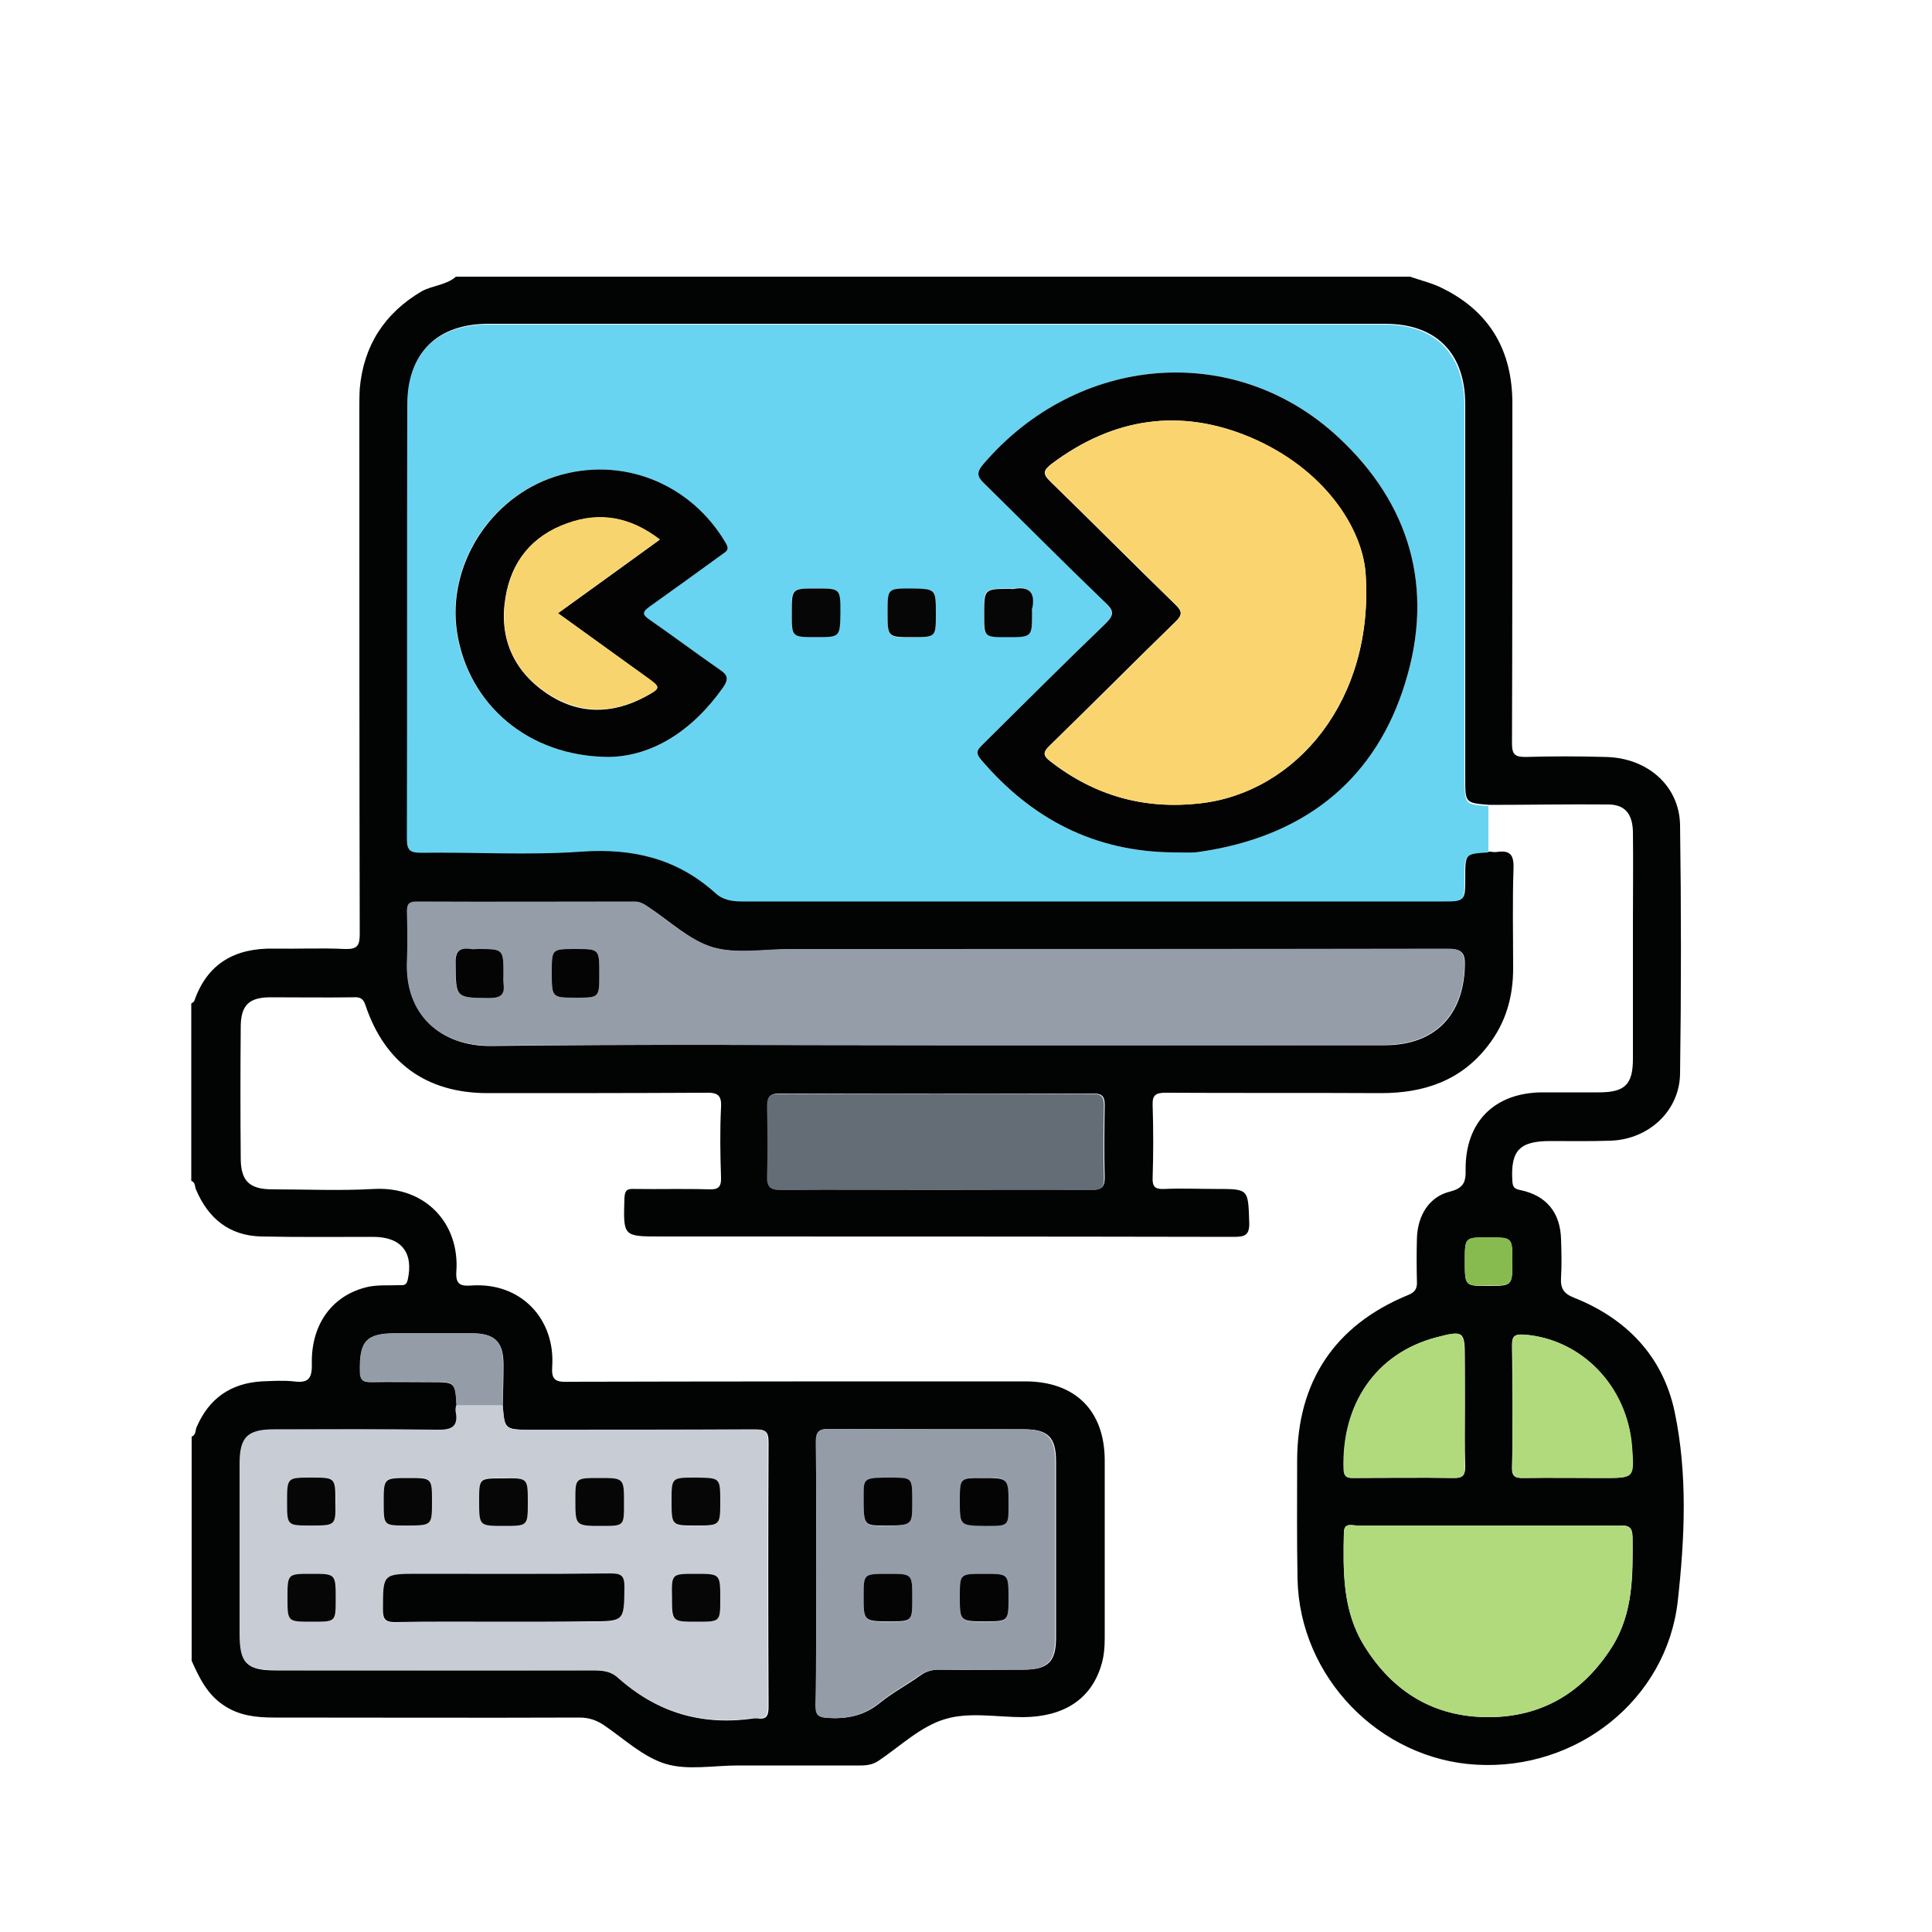
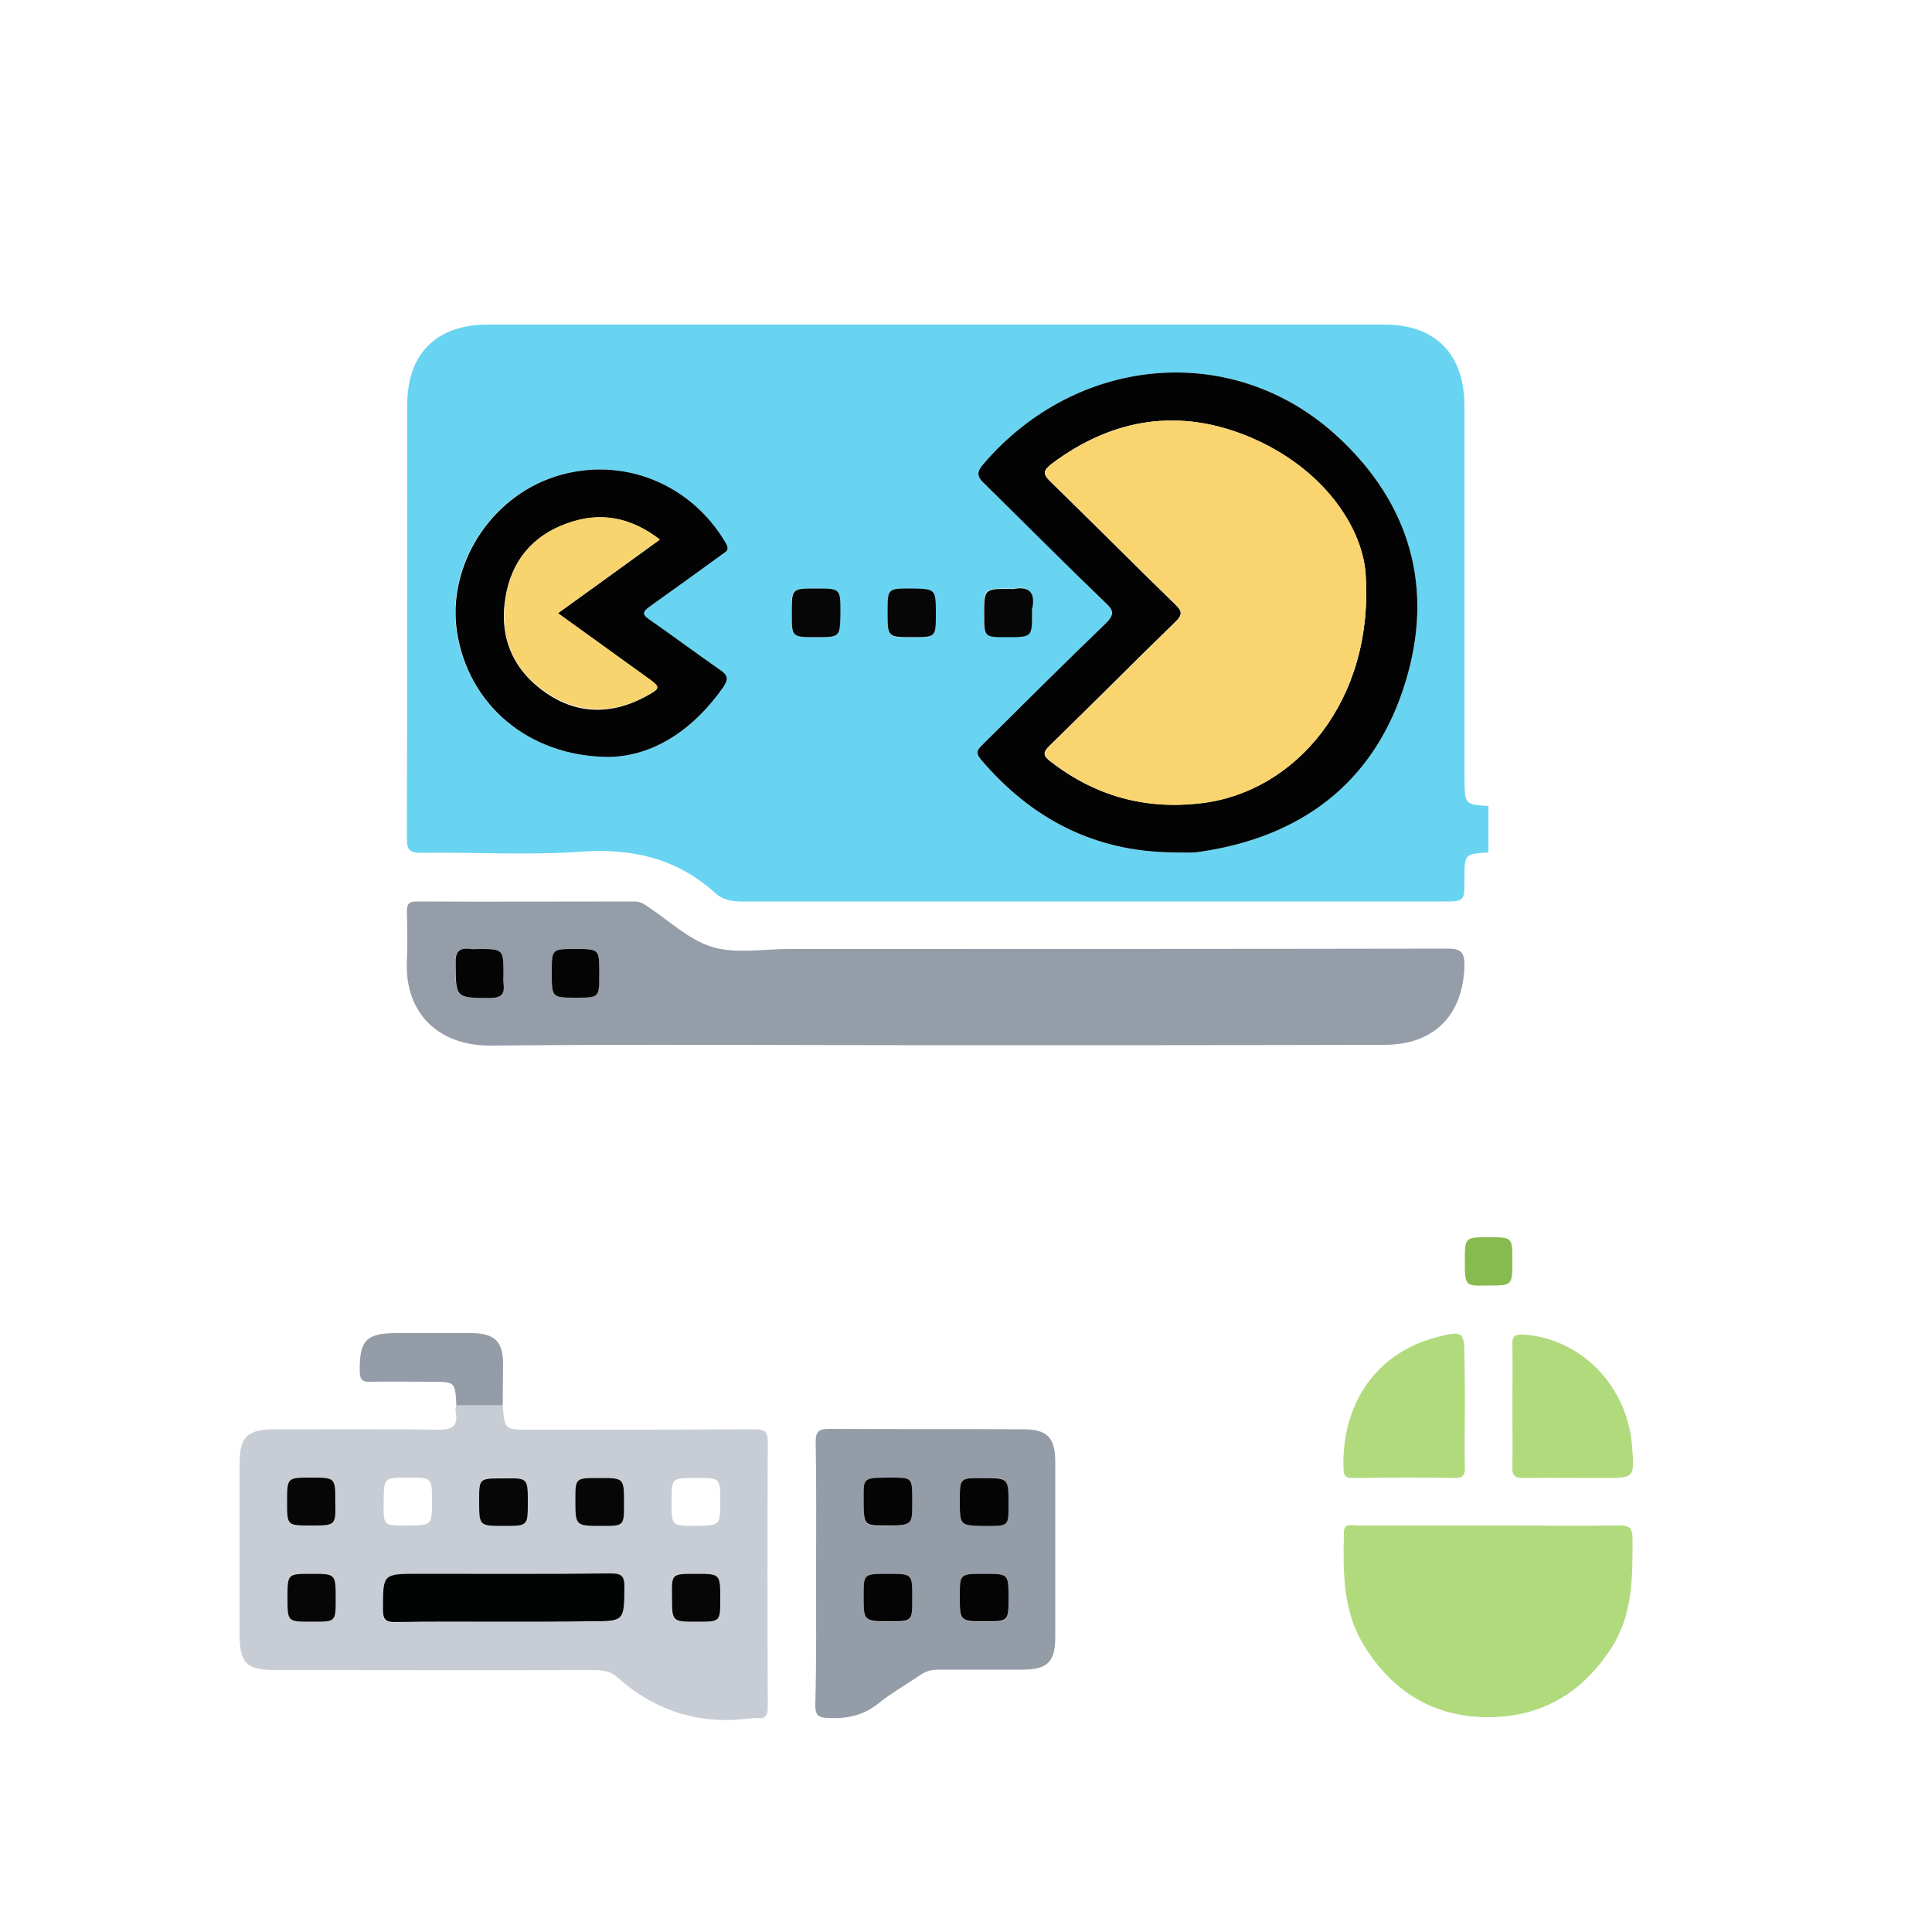
<svg xmlns="http://www.w3.org/2000/svg" version="1.1" id="Layer_1" x="0px" y="0px" viewBox="0 0 500 500" style="enable-background:new 0 0 500 500;" xml:space="preserve">
  <style type="text/css">
	.st0{fill:#020303;}
	.st1{fill:#68D4F1;}
	.st2{fill:#949DA8;}
	.st3{fill:#C8CDD5;}
	.st4{fill:#949DA7;}
	.st5{fill:#B1DA7D;}
	.st6{fill:#646C76;}
	.st7{fill:#88BB4F;}
	.st8{fill:#030303;}
	.st9{fill:#060606;}
	.st10{fill:#040405;}
	.st11{fill:#FAD56F;}
	.st12{fill:#F8D46E;}
	.st13{fill:#685C66;}
	.st14{fill:#8378C1;}
	.st15{fill:#DEEAF9;}
	.st16{fill:#FC646E;}
	.st17{fill:#75E9E0;}
	.st18{fill:#7BF3DC;}
	.st19{fill:#4DB9F9;}
	.st20{fill:#5AC8F1;}
	.st21{fill:#61D2EC;}
	.st22{fill:#51BCF5;}
	.st23{fill:#6EE2E5;}
	.st24{fill:#68DBE8;}
	.st25{fill:#F8E383;}
	.st26{fill:#F9ED89;}
	.st27{fill:#FAD87D;}
	.st28{fill:#FDC772;}
	.st29{fill:#FCCF77;}
	.st30{fill:#020202;}
	.st31{fill:#FEE000;}
	.st32{fill:#62D1FB;}
	.st33{fill:#3DB6F5;}
	.st34{fill:#F7C700;}
	.st35{fill:#F8A500;}
	.st36{fill:#E19C00;}
	.st37{fill:#010303;}
	.st38{fill:#010304;}
	.st39{fill:#62D0FA;}
	.st40{fill:#61CFF8;}
	.st41{fill:#010101;}
	.st42{fill:#020101;}
	.st43{fill:#FEE9A6;}
	.st44{fill:#69D5F3;}
	.st45{fill:#E3E6EA;}
	.st46{fill:#B2DB7E;}
	.st47{fill:#A9B1BC;}
	.st48{fill:#FE816D;}
	.st49{fill:#FCC529;}
	.st50{fill:#F27B68;}
</style>
  <g>
-     <path class="st0" d="M118,71.6c82.3,0,164.6,0,246.9,0c2.9,1,5.9,1.7,8.6,3.1c12.2,6.1,17.9,16.2,17.9,29.7c0,29.3,0,58.7-0.1,88   c0,2.9,0.8,3.5,3.5,3.5c6.9-0.2,13.8-0.2,20.7,0c10.8,0.2,19.1,7.4,19.3,17.6c0.3,21.4,0.3,42.9,0,64.3c-0.1,9.7-8.1,17-17.8,17.4   c-5.3,0.2-10.5,0.1-15.8,0.1c-8,0-10.3,2.5-9.8,10.4c0.1,1.5,0.5,2,2.1,2.3c6.7,1.4,10.3,5.8,10.5,12.7c0.1,3.3,0.2,6.5,0,9.8   c-0.2,2.9,0.6,4.3,3.5,5.4c13.5,5.4,22.9,15.2,25.9,29.5c3.4,16.2,2.6,32.8,0.8,49c-2.9,25.5-26.1,43.8-52.1,42.3   c-25.1-1.4-45.8-22.7-46.3-48.1c-0.2-10.2-0.1-20.3-0.1-30.5c0-20.5,9.7-35.1,28.6-42.9c1.8-0.7,2.5-1.6,2.4-3.5   c-0.1-3.8-0.1-7.5,0-11.3c0.2-5.9,3.2-10.7,8.5-12c3.5-0.9,4.2-2.4,4.1-5.7c-0.1-12.4,7.5-19.9,19.8-20c4.9,0,9.8,0,14.7,0   c6.7,0,8.8-2,8.8-8.7c0-11.9,0-23.8,0-35.7c0-7.7,0.1-15.3,0-23c-0.1-4.7-2.1-7.1-6.4-7.1c-10.3-0.1-20.6,0.1-30.8,0.1   c-6.2-0.5-6.2-0.5-6.2-6.9c0-32.2,0-64.5,0-96.7c0-13.3-7.5-20.9-20.7-20.9c-77.4,0-154.8,0-232.1,0c-13.3,0-20.8,7.5-20.8,20.7   c0,37.5,0,75-0.1,112.5c0,2.9,0.8,3.5,3.6,3.5c13.9-0.1,27.9,0.7,41.7-0.3c13.2-0.9,24.6,1.8,34.5,10.7c2,1.8,4.3,2.2,6.9,2.2   c60.4-0.1,120.9,0,181.3,0c5.7,0,5.7,0,5.7-5.8c0-6.5,0-6.5,6.2-6.9c0.6,0,1.3,0.2,1.9,0.1c3.3-0.5,4.5,0.5,4.4,4.1   c-0.3,8.6-0.1,17.3-0.1,26c0,7.4-1.9,14.1-6.5,20c-7,9.1-16.6,12.3-27.7,12.3c-18.6-0.1-37.1,0-55.7-0.1c-2.5,0-3.5,0.5-3.4,3.2   c0.2,6.3,0.2,12.5,0,18.8c-0.1,2.4,0.7,3,3,2.9c4.5-0.2,9,0,13.5,0c8.4,0,8.2,0,8.5,8.6c0.1,3.3-1,3.8-4,3.8   c-49.4-0.1-98.8-0.1-148.3-0.1c-9.8,0-9.7,0-9.4-9.9c0.1-2.1,0.7-2.5,2.6-2.4c6.4,0.1,12.8-0.1,19.2,0.1c2.4,0.1,3.3-0.5,3.2-3.1   c-0.2-6-0.3-12,0-18.1c0.2-3.2-0.9-3.9-4-3.8c-18.8,0.1-37.6,0.1-56.4,0.1c-15.8,0-26.6-7.8-31.6-22.7c-0.6-1.9-1.5-2.2-3.2-2.1   c-7.1,0.1-14.3,0-21.4,0c-5.6,0-7.7,2.1-7.7,7.7c-0.1,11.3-0.1,22.6,0,33.9c0,5.9,2.2,8.1,8.2,8.1c8.8,0,17.6,0.4,26.3-0.1   c13.5-0.7,22.2,9.1,21.3,21.4c-0.2,3.1,0.9,3.8,3.7,3.6c13.2-1,22,8.9,21.1,21.1c-0.2,3.2,0.8,3.9,3.9,3.8   c39.5-0.1,79-0.1,118.5-0.1c13,0,20.6,7.6,20.6,20.5c0,15.3,0,30.6,0,45.9c0,2.5-0.2,5-1,7.4c-2.7,8.5-9.6,13-20.1,13.1   c-6.8,0-14-1.4-20.2,0.5c-6.2,1.8-11.5,6.9-17.1,10.7c-1.6,1.1-3.1,1.3-4.9,1.3c-10.5,0-21.1,0-31.6,0c-6.3,0-13,1.3-18.7-0.4   c-5.9-1.8-10.8-6.5-16.1-10.1c-2-1.3-3.9-1.9-6.3-1.9c-26.3,0.1-52.7,0-79,0c-4.6,0-9-0.5-12.9-3.1c-4.3-2.8-6.4-7.1-8.4-11.6   c0-19.3,0-38.6,0-58c1.2-0.5,0.9-1.7,1.3-2.5c3.2-7.4,8.8-11.3,16.8-11.8c2.8-0.1,5.5-0.3,8.3,0c3.8,0.5,4.8-0.7,4.7-4.6   c-0.2-10.4,5.5-17.9,14.7-19.9c2.5-0.5,5.2-0.3,7.9-0.4c1,0,1.8,0.2,2.2-1.3c1.6-7.1-1.6-11.2-8.9-11.2c-9.7,0-19.3,0.1-29-0.1   c-8.2-0.2-13.7-4.6-16.9-12.2c-0.3-0.7-0.1-1.8-1.2-2.2c0-15.3,0-30.6,0-45.9c0.3-0.2,0.7-0.4,0.8-0.7c3.4-9.8,10.7-13.7,20.6-13.5   c6.1,0.1,12.3-0.2,18.4,0.1c3.2,0.1,3.8-0.9,3.8-3.9c-0.1-45.2-0.1-90.3-0.1-135.5c0-1.9,0-3.8,0.1-5.6c1-11.2,6.4-19.5,16-25.2   C112.1,73.8,115.5,73.8,118,71.6z M130.1,363.7c0.1-3.5,0.2-7,0.2-10.5c0-5.9-2.2-8.1-8.1-8.1c-6.5-0.1-13,0-19.5,0   c-7.9,0-9.7,2-9.5,9.8c0,2.1,0.6,2.8,2.7,2.8c5.2-0.1,10.5,0,15.7,0c6.2,0,6.2,0,6.6,6.1c0,0.5-0.2,1-0.1,1.5c0.7,4-1,4.9-4.8,4.8   c-14-0.2-28.1-0.1-42.1-0.1c-7,0-9,1.9-9,8.9c0,14.7,0,29.3,0,44c0,7.6,1.7,9.4,9.2,9.4c27.5,0,54.9,0,82.4,0   c2.3,0,4.5,0.3,6.2,1.9c10.1,9.1,21.8,12.5,35.2,10.5c0.2,0,0.5,0,0.8,0c2.4,0.4,2.9-0.7,2.9-3c-0.1-22.8-0.1-45.7,0-68.5   c0-2.8-0.9-3.3-3.4-3.2c-19.4,0.1-38.9,0.1-58.3,0.1C130.6,369.9,130.6,369.9,130.1,363.7z M241.8,270.5c38.9,0,77.8,0,116.6,0   c12.9,0,20.4-7.7,20.7-20.6c0.1-3.5-0.9-4.3-4.4-4.3c-56.8,0.1-113.6,0.1-170.4,0.1c-6.6,0-13.7,1.3-19.8-0.5   c-6-1.8-11-6.7-16.5-10.3c-1.2-0.8-2.2-1.5-3.7-1.5c-18.8,0-37.6,0-56.4,0c-2,0-2.6,0.7-2.5,2.6c0.1,4.3,0.2,8.5,0,12.8   c-0.6,13.6,8.5,22,21.7,21.9C165.3,270.2,203.6,270.5,241.8,270.5z M211.2,407.1c0,11.4,0.1,22.8,0,34.2c0,2.4,0.6,3.1,3.1,3.3   c5,0.3,9.3-0.6,13.3-3.8c3.3-2.7,7.1-4.7,10.6-7.2c1.5-1.1,3.1-1.5,4.9-1.5c7.3,0.1,14.5,0,21.8,0c6.3,0,8.4-2,8.4-8.3   c0-15.2,0-30.3,0-45.5c0-6.3-2-8.4-8.3-8.4c-16.8,0-33.6,0-50.4-0.1c-2.7,0-3.4,0.8-3.3,3.4C211.3,384.6,211.2,395.8,211.2,407.1z    M385.4,394.8c-11.4,0-22.8,0-34.2,0c-1.3,0-3.3-0.8-3.4,1.7c-0.2,10.2-0.4,20.3,5.3,29.5c7.4,11.9,18,18.3,32,18.4   c14,0,24.6-6.4,32.1-18.2c5.5-8.8,5.4-18.5,5.3-28.3c0-2.6-0.9-3.2-3.3-3.1C408,394.9,396.7,394.8,385.4,394.8z M242,307.9   c13.5,0,27.1-0.1,40.6,0c2.4,0,3.3-0.6,3.3-3.1c-0.2-6.3-0.1-12.5,0-18.8c0-2.3-0.7-3-3-3c-27.1,0.1-54.2,0.1-81.2,0   c-2.6,0-3.1,1-3,3.3c0.1,6,0.2,12,0,18c-0.1,2.8,0.7,3.6,3.6,3.6C215.4,307.8,228.7,307.9,242,307.9z M379.1,364.1   c0-4.3,0-8.5,0-12.8c0-6.7-0.4-7-6.9-5.3c-0.1,0-0.2,0.1-0.4,0.1c-15.7,4.1-24.6,17.4-24,34.2c0.1,2.3,1.3,2.2,2.9,2.2   c8.5,0,17-0.1,25.6,0c2.4,0,2.9-0.9,2.9-3C379,374.4,379.1,369.2,379.1,364.1z M391.4,363.8c0,5.3,0.1,10.5-0.1,15.8   c-0.1,2.4,0.7,3,3,2.9c6.9-0.1,13.8,0,20.7,0c7.9,0,7.9,0,7.3-8.1c-1.2-15.6-13.1-27.9-27.9-29c-2.8-0.2-3.1,0.7-3.1,3   C391.4,353.6,391.4,358.7,391.4,363.8z M379.1,326.3c0,6.5,0,6.5,5.8,6.5c6.5,0,6.5,0,6.5-6.4c0-6.1,0-6.1-6.1-6.1   C379.1,320.2,379.1,320.2,379.1,326.3z" />
    <path class="st1" d="M385.2,208.6c0,4,0,8,0,12c-6.2,0.4-6.2,0.4-6.2,6.9c0,5.8,0,5.8-5.7,5.8c-60.4,0-120.9,0-181.3,0   c-2.6,0-5-0.4-6.9-2.2c-9.9-8.9-21.3-11.6-34.5-10.7c-13.8,1-27.8,0.1-41.7,0.3c-2.8,0-3.6-0.7-3.6-3.5c0.1-37.5,0-75,0.1-112.5   c0-13.2,7.6-20.7,20.8-20.7c77.4,0,154.8,0,232.1,0c13.2,0,20.6,7.6,20.7,20.9c0,32.2,0,64.5,0,96.7   C379.1,208.2,379.1,208.2,385.2,208.6z M303.6,220.6c1.9,0,3.8,0.1,5.6,0c1.4-0.1,2.7-0.3,4.1-0.6c25.3-4.5,42.8-18.9,50.4-43.4   c7.5-24.3,1.3-46-17.3-63.4c-26.8-25-67.4-21.6-91.9,6.9c-1.9,2.2-1.6,3.2,0.3,5.1c10.4,10.1,20.7,20.5,31.1,30.6   c2.3,2.3,2.5,3.4,0.1,5.7c-10.6,10.2-20.9,20.6-31.4,30.9c-1.3,1.2-2.5,2-0.7,4.2C266.9,212,283.3,220.4,303.6,220.6z M157.6,195.9   c11.2-0.2,21.7-6.7,29.5-18.1c1.4-2.1,1.1-3-0.8-4.4c-6.2-4.3-12.2-8.8-18.4-13.1c-2-1.4-1.8-2.1,0.1-3.3   c6.3-4.4,12.4-8.9,18.6-13.4c1-0.7,2.3-1.1,1.1-3.1c-9-15.5-27-22.6-44-17.2c-17,5.4-28.2,23.1-25.5,40.4   C121.1,182.2,136.6,195.8,157.6,195.9z M242.2,158.9c0-6.5,0-6.5-6.4-6.5c-6.1,0-6.1,0-6.1,6.1c0,6.5,0,6.5,6.4,6.5   C242.2,164.9,242.2,164.9,242.2,158.9z M211.2,164.9c6.2,0,6.2,0,6.2-6.3c0-6.3,0-6.3-6.3-6.3c-6.3,0-6.3,0-6.3,6.4   C204.9,164.9,204.9,164.9,211.2,164.9z M267.1,158.6c0-0.5-0.1-1,0-1.5c0.7-3.9-0.9-5.5-4.8-4.8c-0.4,0.1-0.7,0-1.1,0   c-6.6,0-6.6,0-6.6,6.7c0,5.8,0,5.8,5.9,5.8C267.1,164.9,267.1,164.9,267.1,158.6z" />
    <path class="st2" d="M241.8,270.5c-38.3,0-76.5-0.3-114.8,0.1c-13.3,0.1-22.3-8.2-21.7-21.9c0.2-4.3,0.1-8.5,0-12.8   c0-1.9,0.5-2.6,2.5-2.6c18.8,0.1,37.6,0,56.4,0c1.5,0,2.6,0.7,3.7,1.5c5.4,3.6,10.5,8.5,16.5,10.3c6.1,1.8,13.2,0.5,19.8,0.5   c56.8,0,113.6,0,170.4-0.1c3.4,0,4.4,0.8,4.4,4.3c-0.3,12.9-7.8,20.6-20.7,20.6C319.6,270.5,280.7,270.5,241.8,270.5z M155.1,252   c0-6.4,0-6.4-6.2-6.4c-6.1,0-6.1,0-6.1,6c0,6.6,0,6.6,6.3,6.6C155.1,258.2,155.1,258.2,155.1,252z M130.3,252.3   c0-6.7,0-6.7-6.7-6.7c-0.6,0-1.3,0.1-1.9,0c-3.2-0.5-3.9,0.8-3.9,3.9c0.2,8.8,0,8.7,8.7,8.8c3,0.1,4.1-0.9,3.7-3.8   C130.2,253.8,130.3,253,130.3,252.3z" />
    <path class="st3" d="M130.1,363.7c0.5,6.3,0.5,6.3,6.9,6.3c19.4,0,38.9,0,58.3-0.1c2.5,0,3.4,0.5,3.4,3.2   c-0.1,22.8-0.1,45.7,0,68.5c0,2.2-0.4,3.4-2.9,3c-0.2,0-0.5,0-0.8,0c-13.4,2-25.1-1.5-35.2-10.5c-1.8-1.6-3.9-1.9-6.2-1.9   c-27.5,0.1-54.9,0-82.4,0c-7.5,0-9.2-1.8-9.2-9.4c0-14.7,0-29.3,0-44c0-6.9,2-8.9,9-8.9c14,0,28.1-0.1,42.1,0.1   c3.8,0.1,5.6-0.8,4.8-4.8c-0.1-0.5,0.1-1,0.1-1.5C122.1,363.7,126.1,363.7,130.1,363.7z M130,419.7c7.5,0,15,0,22.5,0   c9,0,8.9,0,9-8.9c0-2.9-0.8-3.5-3.6-3.5c-16.5,0.1-33,0.1-49.6,0.1c-9.3,0-9.3,0-9.3,9.3c0,2.4,0.6,3.2,3.1,3.2   C111.5,419.6,120.8,419.7,130,419.7z M74.4,413.5c0,6.2,0,6.2,6.3,6.2c0.1,0,0.2,0,0.4,0c5.9,0,5.9,0,5.9-5.9c0-6.5,0-6.5-6.3-6.5   C74.4,407.3,74.4,407.3,74.4,413.5z M80.4,394.8c6.5,0,6.5,0,6.5-6.2c0-6.2,0-6.2-6.3-6.2c-6.2,0-6.2,0-6.2,6.3   C74.4,394.8,74.4,394.8,80.4,394.8z M105.1,394.8c6.7,0,6.7,0,6.7-6.3c0-6.1,0-6.1-6.1-6.1c-6.4,0-6.4,0-6.4,6.4   C99.2,394.8,99.2,394.8,105.1,394.8z M136.6,388.8c0-6.3,0-6.3-6.3-6.3c-0.1,0-0.3,0-0.4,0c-5.9,0-5.9,0-5.9,5.8   c0,6.5,0,6.5,6.4,6.5C136.6,394.8,136.6,394.8,136.6,388.8z M155.1,382.5c-6.2,0-6.2,0-6.2,5.5c0,6.8,0,6.8,6.9,6.8   c5.7,0,5.7,0,5.7-5.8C161.5,382.5,161.5,382.5,155.1,382.5z M186.4,388.6c0-6.1,0-6.1-6-6.1c-0.1,0-0.3,0-0.4,0c-6.2,0-6.2,0-6.2,6   c0,6.4,0,6.4,6.2,6.4C186.4,394.8,186.4,394.8,186.4,388.6z M180,407.3c-6.2,0-6.2,0-6.2,6c0,6.4,0,6.4,6.5,6.4c6,0,6,0,6-5.9   C186.4,407.3,186.4,407.3,180,407.3z" />
    <path class="st4" d="M211.2,407.1c0-11.3,0.1-22.6-0.1-33.9c0-2.6,0.7-3.4,3.3-3.4c16.8,0.1,33.6,0,50.4,0.1c6.2,0,8.3,2.1,8.3,8.4   c0,15.2,0,30.3,0,45.5c0,6.3-2.1,8.3-8.4,8.3c-7.3,0-14.5,0-21.8,0c-1.8,0-3.4,0.4-4.9,1.5c-3.5,2.4-7.3,4.5-10.6,7.2   c-4,3.2-8.3,4.1-13.3,3.8c-2.5-0.1-3.1-0.9-3.1-3.3C211.3,429.9,211.2,418.5,211.2,407.1z M236.1,388.8c0-6.3,0-6.3-4.7-6.3   c-7.9,0-7.9,0-7.9,4.7c0,7.7,0,7.7,5.3,7.7C236.1,394.8,236.1,394.8,236.1,388.8z M248.4,388.4c0,6.4,0,6.4,6.2,6.4   c0.2,0,0.5,0,0.7,0c5.6,0,5.6,0,5.6-5.5c0-6.9,0-6.9-6.8-6.9C248.4,382.5,248.4,382.5,248.4,388.4z M229.9,407.3   c-6.4,0-6.4,0-6.4,5.8c0,6.6,0,6.6,6.8,6.6c5.8,0,5.8,0,5.8-6C236.1,407.3,236.1,407.3,229.9,407.3z M254.7,407.3   c-6.3,0-6.3,0-6.3,5.9c0,6.5,0,6.5,6.5,6.5c6.1,0,6.1,0,6.1-6.1C261,407.3,261,407.3,254.7,407.3z" />
    <path class="st5" d="M385.4,394.8c11.3,0,22.6,0.1,33.8,0c2.4,0,3.2,0.6,3.3,3.1c0,9.8,0.2,19.6-5.3,28.3   c-7.5,11.8-18.1,18.2-32.1,18.2c-14,0-24.6-6.5-32-18.4c-5.7-9.1-5.5-19.3-5.3-29.5c0.1-2.5,2.1-1.7,3.4-1.7   C362.6,394.8,374,394.8,385.4,394.8z" />
-     <path class="st6" d="M242,307.9c-13.3,0-26.6-0.1-39.9,0.1c-2.8,0-3.7-0.8-3.6-3.6c0.2-6,0.1-12,0-18c0-2.3,0.4-3.3,3-3.3   c27.1,0.1,54.2,0.1,81.2,0c2.3,0,3,0.7,3,3c-0.1,6.3-0.2,12.5,0,18.8c0.1,2.6-0.9,3.1-3.3,3.1C269.1,307.9,255.5,307.9,242,307.9z" />
    <path class="st5" d="M379.1,364.1c0,5.1-0.1,10.3,0,15.4c0.1,2.2-0.4,3.1-2.9,3c-8.5-0.2-17-0.1-25.6,0c-1.6,0-2.8,0.1-2.9-2.2   c-0.6-16.8,8.3-30.1,24-34.2c0.1,0,0.2-0.1,0.4-0.1c6.5-1.7,6.9-1.3,6.9,5.3C379.1,355.6,379.1,359.8,379.1,364.1z" />
    <path class="st5" d="M391.4,363.8c0-5.1,0.1-10.3,0-15.4c-0.1-2.3,0.3-3.2,3.1-3c14.8,1.1,26.7,13.3,27.9,29   c0.6,8.1,0.6,8.1-7.3,8.1c-6.9,0-13.8-0.1-20.7,0c-2.3,0-3.1-0.5-3-2.9C391.5,374.4,391.4,369.1,391.4,363.8z" />
    <path class="st4" d="M130.1,363.7c-4,0-8,0-12,0c-0.3-6.1-0.3-6.1-6.6-6.1c-5.2,0-10.5-0.1-15.7,0c-2.1,0.1-2.7-0.7-2.7-2.8   c-0.1-7.9,1.7-9.8,9.5-9.8c6.5,0,13,0,19.5,0c6,0.1,8.1,2.2,8.1,8.1C130.2,356.7,130.1,360.2,130.1,363.7z" />
    <path class="st7" d="M379.1,326.3c0-6.1,0-6.1,6.2-6.1c6.1,0,6.1,0,6.1,6.1c0,6.4,0,6.4-6.5,6.4   C379.1,332.8,379.1,332.8,379.1,326.3z" />
    <path class="st8" d="M303.6,220.6c-20.3-0.2-36.6-8.6-49.7-24c-1.8-2.1-0.6-2.9,0.7-4.2c10.4-10.3,20.8-20.7,31.4-30.9   c2.5-2.4,2.3-3.5-0.1-5.7c-10.5-10.1-20.7-20.4-31.1-30.6c-1.9-1.8-2.2-2.9-0.3-5.1c24.4-28.5,65.1-31.9,91.9-6.9   c18.6,17.3,24.8,39.1,17.3,63.4c-7.5,24.5-25,38.9-50.4,43.4c-1.4,0.2-2.7,0.5-4.1,0.6C307.3,220.7,305.5,220.6,303.6,220.6z    M353.4,148.2c-1-11.7-10.8-26.9-29.8-35c-18.2-7.7-35.5-5.1-51.4,6.8c-2.2,1.7-2.5,2.6-0.3,4.7c10.8,10.5,21.4,21.2,32.2,31.7   c1.9,1.8,2,2.7,0,4.6c-10.9,10.6-21.6,21.4-32.4,31.9c-1.9,1.8-1.8,2.7,0.2,4.2c11.5,8.9,24.3,12.4,38.7,10.8   C335.4,205.1,355.8,181.2,353.4,148.2z" />
    <path class="st8" d="M157.6,195.9c-21-0.1-36.4-13.7-39.3-32.2c-2.7-17.2,8.5-35,25.5-40.4c17-5.4,34.9,1.7,44,17.2   c1.2,2-0.1,2.3-1.1,3.1c-6.2,4.5-12.4,9-18.6,13.4c-1.8,1.3-2,2-0.1,3.3c6.2,4.3,12.2,8.8,18.4,13.1c1.9,1.3,2.2,2.3,0.8,4.4   C179.2,189.2,168.8,195.7,157.6,195.9z M144.4,158.7c8.9-6.4,17.5-12.6,26.3-19c-7.5-5.9-15.4-7.3-24-4.2   c-9,3.2-14.4,9.8-15.9,19.2c-1.7,10.3,2,18.8,10.6,24.7c8.1,5.5,16.9,5.6,25.6,0.9c4-2.2,4-2.4,0.4-4.9   C159.8,169.8,152.2,164.3,144.4,158.7z" />
    <path class="st9" d="M242.2,158.9c0,6,0,6-6.1,6c-6.4,0-6.4,0-6.4-6.5c0-6.1,0-6.1,6.1-6.1C242.2,152.4,242.2,152.4,242.2,158.9z" />
    <path class="st9" d="M211.2,164.9c-6.3,0-6.3,0-6.3-6.2c0-6.4,0-6.4,6.3-6.4c6.3,0,6.3,0,6.3,6.3   C217.4,164.9,217.4,164.9,211.2,164.9z" />
    <path class="st9" d="M267.1,158.6c0,6.3,0,6.3-6.5,6.3c-5.9,0-5.9,0-5.9-5.8c0-6.7,0-6.7,6.6-6.7c0.4,0,0.8,0.1,1.1,0   c3.9-0.7,5.5,0.9,4.8,4.8C267,157.6,267.1,158.1,267.1,158.6z" />
    <path class="st10" d="M155.1,252c0,6.2,0,6.2-6,6.2c-6.3,0-6.3,0-6.3-6.6c0-6,0-6,6.1-6C155.1,245.6,155.1,245.6,155.1,252z" />
    <path class="st10" d="M130.3,252.3c0,0.7-0.1,1.5,0,2.2c0.4,2.9-0.7,3.8-3.7,3.8c-8.7-0.1-8.6,0-8.7-8.8c-0.1-3,0.7-4.4,3.9-3.9   c0.6,0.1,1.2,0,1.9,0C130.3,245.6,130.3,245.6,130.3,252.3z" />
    <path class="st0" d="M130,419.7c-9.3,0-18.5-0.1-27.8,0.1c-2.5,0-3.1-0.8-3.1-3.2c0-9.3-0.1-9.3,9.3-9.3c16.5,0,33,0.1,49.6-0.1   c2.8,0,3.6,0.6,3.6,3.5c-0.1,8.9,0,8.9-9,8.9C145.1,419.7,137.5,419.7,130,419.7z" />
    <path class="st9" d="M74.4,413.5c0-6.2,0-6.2,6.2-6.2c6.3,0,6.3,0,6.3,6.5c0,5.9,0,5.9-5.9,5.9c-0.1,0-0.2,0-0.4,0   C74.4,419.7,74.4,419.7,74.4,413.5z" />
    <path class="st9" d="M80.4,394.8c-6.1,0-6.1,0-6.1-6.1c0-6.3,0-6.3,6.2-6.3c6.3,0,6.3,0,6.3,6.2C86.9,394.8,86.9,394.8,80.4,394.8z   " />
-     <path class="st9" d="M105.1,394.8c-5.8,0-5.8,0-5.8-5.9c0-6.4,0-6.4,6.4-6.4c6.1,0,6.1,0,6.1,6.1   C111.8,394.8,111.8,394.8,105.1,394.8z" />
    <path class="st9" d="M136.6,388.8c0,6.1,0,6.1-6.2,6.1c-6.4,0-6.4,0-6.4-6.5c0-5.8,0-5.8,5.9-5.8c0.1,0,0.3,0,0.4,0   C136.6,382.5,136.6,382.5,136.6,388.8z" />
    <path class="st9" d="M155.1,382.5c6.4,0,6.4,0,6.4,6.6c0,5.8,0,5.8-5.7,5.8c-6.9,0-6.9,0-6.9-6.8   C148.9,382.5,148.9,382.5,155.1,382.5z" />
-     <path class="st9" d="M186.4,388.6c0,6.2,0,6.2-6.4,6.2c-6.2,0-6.2,0-6.2-6.4c0-6,0-6,6.2-6c0.1,0,0.3,0,0.4,0   C186.4,382.5,186.4,382.5,186.4,388.6z" />
    <path class="st9" d="M180,407.3c6.4,0,6.4,0,6.4,6.5c0,5.9,0,5.9-6,5.9c-6.5,0-6.5,0-6.5-6.4C173.8,407.3,173.8,407.3,180,407.3z" />
    <path class="st10" d="M236.1,388.8c0,6,0,6-7.3,6c-5.3,0-5.3,0-5.3-7.7c0-4.7,0-4.7,7.9-4.7C236.1,382.5,236.1,382.5,236.1,388.8z" />
    <path class="st10" d="M248.4,388.4c0-5.9,0-5.9,5.8-5.9c6.8,0,6.8,0,6.8,6.9c0,5.5,0,5.5-5.6,5.5c-0.2,0-0.5,0-0.7,0   C248.4,394.8,248.4,394.8,248.4,388.4z" />
    <path class="st10" d="M229.9,407.3c6.2,0,6.2,0,6.2,6.3c0,6,0,6-5.8,6c-6.8,0-6.8,0-6.8-6.6C223.5,407.3,223.5,407.3,229.9,407.3z" />
    <path class="st10" d="M254.7,407.3c6.3,0,6.3,0,6.3,6.2c0,6.1,0,6.1-6.1,6.1c-6.5,0-6.5,0-6.5-6.5   C248.4,407.3,248.4,407.3,254.7,407.3z" />
    <path class="st11" d="M353.4,148.2c2.3,33-18,56.9-42.7,59.7c-14.4,1.7-27.3-1.9-38.7-10.8c-2-1.5-2.1-2.4-0.2-4.2   c10.9-10.6,21.6-21.4,32.4-31.9c1.9-1.9,1.8-2.8,0-4.6c-10.8-10.5-21.4-21.2-32.2-31.7c-2.2-2.1-1.9-3,0.3-4.7   c15.9-11.9,33.2-14.5,51.4-6.8C342.7,121.3,352.5,136.5,353.4,148.2z" />
    <path class="st12" d="M144.4,158.7c7.8,5.6,15.4,11.1,23.1,16.6c3.6,2.6,3.6,2.8-0.4,4.9c-8.7,4.7-17.4,4.5-25.6-0.9   c-8.7-5.8-12.3-14.3-10.6-24.7c1.5-9.4,6.9-16,15.9-19.2c8.5-3.1,16.4-1.6,24,4.2C161.9,146,153.2,152.3,144.4,158.7z" />
  </g>
</svg>